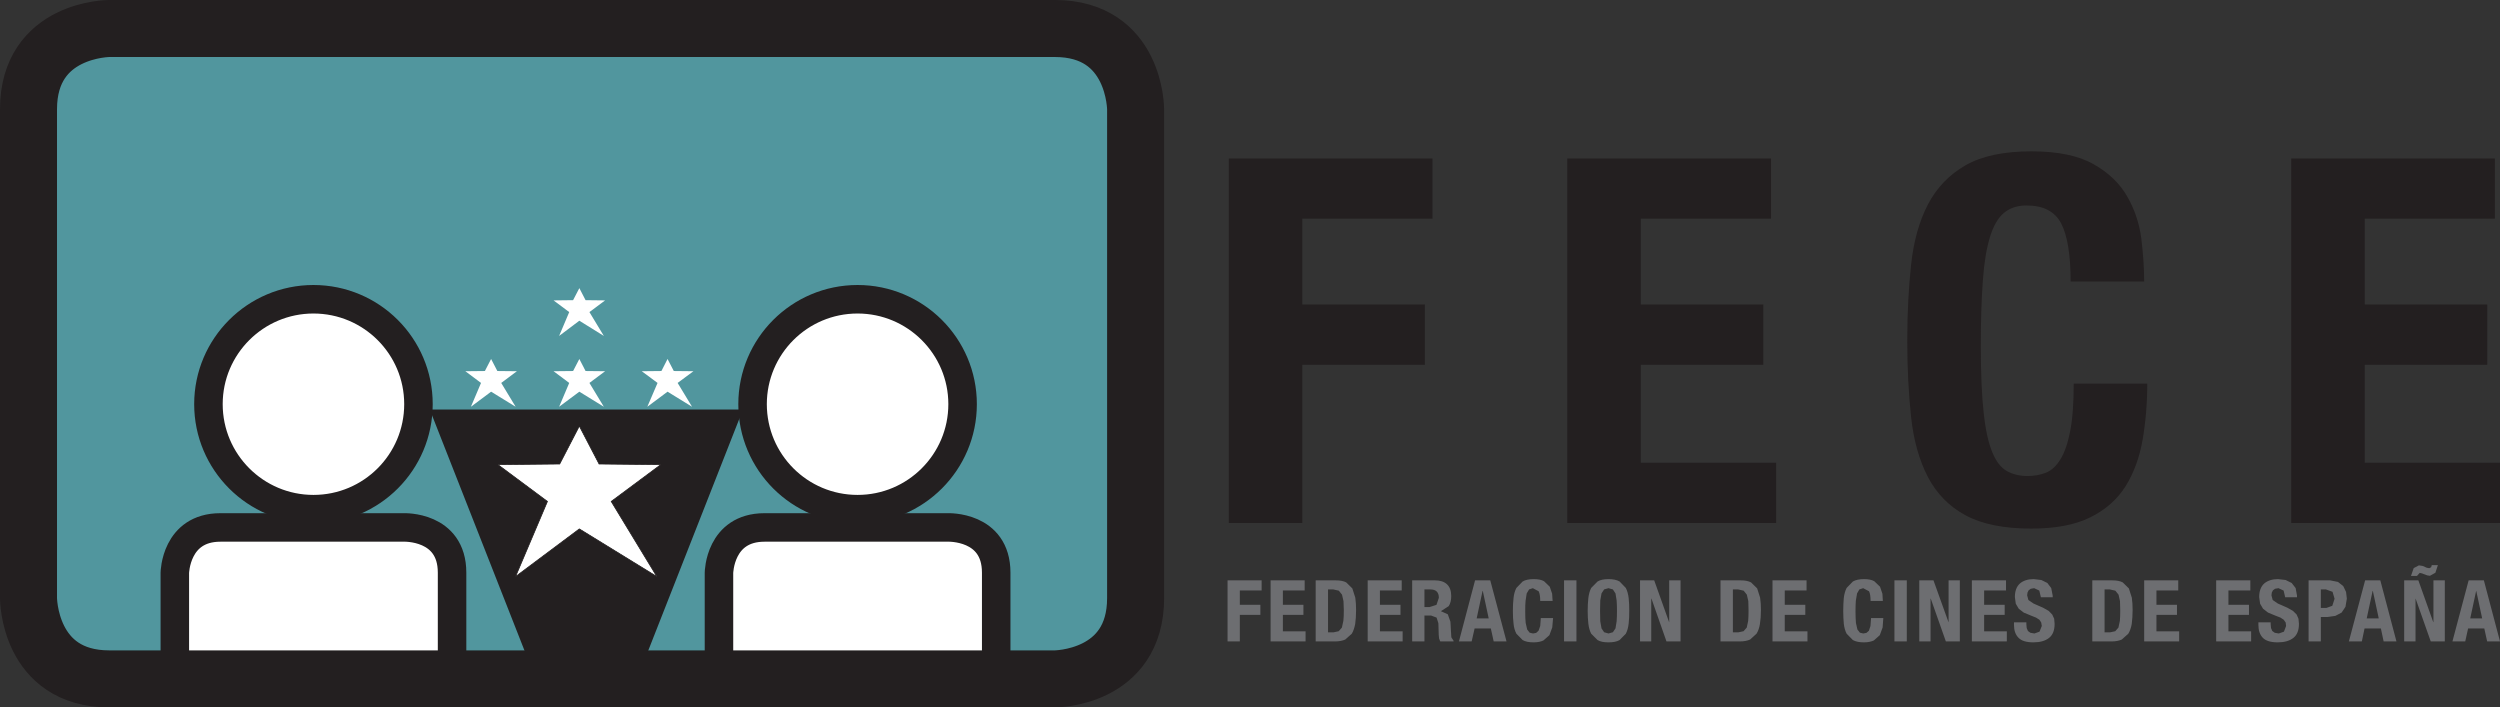
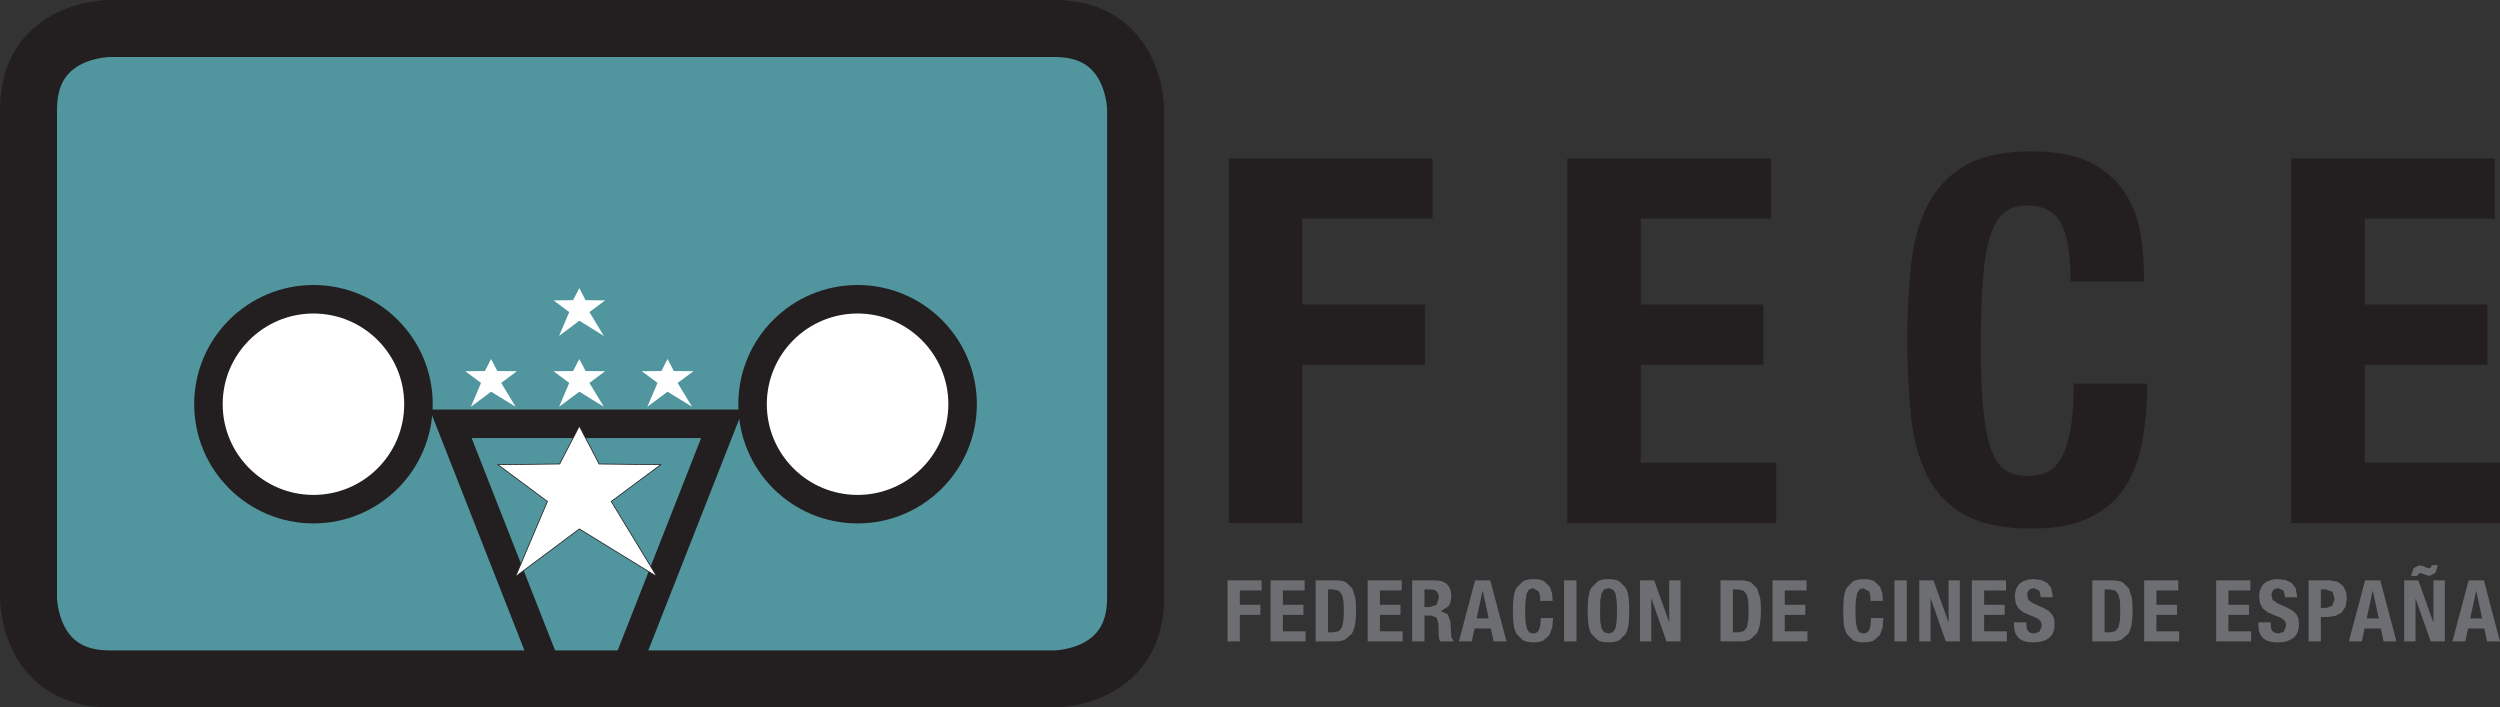
<svg xmlns="http://www.w3.org/2000/svg" width="86.02pt" height="24.34pt" viewBox="0 0 86.02 24.34" version="1.1">
  <rect x="0" y="0" width="86.02" height="24.34" fill="#333333" stroke="none" />
  <defs>
    <clipPath id="clip1">
      <path d="M 6 18 L 16 18 L 16 24 L 6 24 Z M 6 18 " />
    </clipPath>
    <clipPath id="clip2">
      <path d="M 3.762 0.98 C 3.762 0.98 0.98 0.98 0.98 3.762 L 0.98 20.578 C 0.98 20.578 0.98 23.359 3.762 23.359 L 36.293 23.359 C 36.293 23.359 39.074 23.359 39.074 20.578 L 39.074 3.762 C 39.074 3.762 39.074 0.98 36.293 0.98 Z M 3.762 0.98 " />
    </clipPath>
    <clipPath id="clip3">
      <path d="M 0 12 L 22 12 L 22 24 L 0 24 Z M 0 12 " />
    </clipPath>
    <clipPath id="clip4">
-       <path d="M 3.762 0.98 C 3.762 0.98 0.98 0.98 0.98 3.762 L 0.98 20.578 C 0.98 20.578 0.98 23.359 3.762 23.359 L 36.293 23.359 C 36.293 23.359 39.074 23.359 39.074 20.578 L 39.074 3.762 C 39.074 3.762 39.074 0.98 36.293 0.98 Z M 3.762 0.98 " />
-     </clipPath>
+       </clipPath>
    <clipPath id="clip5">
      <path d="M 7 10 L 15 10 L 15 18 L 7 18 Z M 7 10 " />
    </clipPath>
    <clipPath id="clip6">
      <path d="M 3.762 0.98 C 3.762 0.98 0.98 0.98 0.98 3.762 L 0.98 20.578 C 0.98 20.578 0.98 23.359 3.762 23.359 L 36.293 23.359 C 36.293 23.359 39.074 23.359 39.074 20.578 L 39.074 3.762 C 39.074 3.762 39.074 0.98 36.293 0.98 Z M 3.762 0.98 " />
    </clipPath>
    <clipPath id="clip7">
      <path d="M 1 4 L 20 4 L 20 24 L 1 24 Z M 1 4 " />
    </clipPath>
    <clipPath id="clip8">
      <path d="M 3.762 0.98 C 3.762 0.98 0.98 0.98 0.98 3.762 L 0.98 20.578 C 0.98 20.578 0.98 23.359 3.762 23.359 L 36.293 23.359 C 36.293 23.359 39.074 23.359 39.074 20.578 L 39.074 3.762 C 39.074 3.762 39.074 0.98 36.293 0.98 Z M 3.762 0.98 " />
    </clipPath>
    <clipPath id="clip9">
-       <path d="M 24 18 L 35 18 L 35 24 L 24 24 Z M 24 18 " />
-     </clipPath>
+       </clipPath>
    <clipPath id="clip10">
      <path d="M 3.762 0.98 C 3.762 0.98 0.98 0.98 0.98 3.762 L 0.98 20.578 C 0.98 20.578 0.98 23.359 3.762 23.359 L 36.293 23.359 C 36.293 23.359 39.074 23.359 39.074 20.578 L 39.074 3.762 C 39.074 3.762 39.074 0.98 36.293 0.98 Z M 3.762 0.98 " />
    </clipPath>
    <clipPath id="clip11">
-       <path d="M 19 12 L 40 12 L 40 24 L 19 24 Z M 19 12 " />
-     </clipPath>
+       </clipPath>
    <clipPath id="clip12">
      <path d="M 3.762 0.98 C 3.762 0.98 0.98 0.98 0.98 3.762 L 0.98 20.578 C 0.98 20.578 0.98 23.359 3.762 23.359 L 36.293 23.359 C 36.293 23.359 39.074 23.359 39.074 20.578 L 39.074 3.762 C 39.074 3.762 39.074 0.98 36.293 0.98 Z M 3.762 0.98 " />
    </clipPath>
    <clipPath id="clip13">
      <path d="M 25 10 L 34 10 L 34 18 L 25 18 Z M 25 10 " />
    </clipPath>
    <clipPath id="clip14">
      <path d="M 3.762 0.98 C 3.762 0.98 0.98 0.98 0.98 3.762 L 0.98 20.578 C 0.98 20.578 0.98 23.359 3.762 23.359 L 36.293 23.359 C 36.293 23.359 39.074 23.359 39.074 20.578 L 39.074 3.762 C 39.074 3.762 39.074 0.98 36.293 0.98 Z M 3.762 0.98 " />
    </clipPath>
    <clipPath id="clip15">
      <path d="M 20 4 L 39 4 L 39 24 L 20 24 Z M 20 4 " />
    </clipPath>
    <clipPath id="clip16">
      <path d="M 3.762 0.98 C 3.762 0.98 0.98 0.98 0.98 3.762 L 0.98 20.578 C 0.98 20.578 0.98 23.359 3.762 23.359 L 36.293 23.359 C 36.293 23.359 39.074 23.359 39.074 20.578 L 39.074 3.762 C 39.074 3.762 39.074 0.98 36.293 0.98 Z M 3.762 0.98 " />
    </clipPath>
    <clipPath id="clip17">
-       <path d="M 15 14 L 25 14 L 25 24 L 15 24 Z M 15 14 " />
-     </clipPath>
+       </clipPath>
    <clipPath id="clip18">
      <path d="M 3.762 0.98 C 3.762 0.98 0.98 0.98 0.98 3.762 L 0.98 20.578 C 0.98 20.578 0.98 23.359 3.762 23.359 L 36.293 23.359 C 36.293 23.359 39.074 23.359 39.074 20.578 L 39.074 3.762 C 39.074 3.762 39.074 0.98 36.293 0.98 Z M 3.762 0.98 " />
    </clipPath>
    <clipPath id="clip19">
      <path d="M 9 9 L 31 9 L 31 24 L 9 24 Z M 9 9 " />
    </clipPath>
    <clipPath id="clip20">
      <path d="M 3.762 0.98 C 3.762 0.98 0.98 0.98 0.98 3.762 L 0.98 20.578 C 0.98 20.578 0.98 23.359 3.762 23.359 L 36.293 23.359 C 36.293 23.359 39.074 23.359 39.074 20.578 L 39.074 3.762 C 39.074 3.762 39.074 0.98 36.293 0.98 Z M 3.762 0.98 " />
    </clipPath>
    <clipPath id="clip21">
      <path d="M 17 14 L 23 14 L 23 20 L 17 20 Z M 17 14 " />
    </clipPath>
    <clipPath id="clip22">
      <path d="M 3.762 0.98 C 3.762 0.98 0.98 0.98 0.98 3.762 L 0.98 20.578 C 0.98 20.578 0.98 23.359 3.762 23.359 L 36.293 23.359 C 36.293 23.359 39.074 23.359 39.074 20.578 L 39.074 3.762 C 39.074 3.762 39.074 0.98 36.293 0.98 Z M 3.762 0.98 " />
    </clipPath>
    <clipPath id="clip23">
      <path d="M 16 14 L 23 14 L 23 20 L 16 20 Z M 16 14 " />
    </clipPath>
    <clipPath id="clip24">
      <path d="M 3.762 0.98 C 3.762 0.98 0.98 0.98 0.98 3.762 L 0.98 20.578 C 0.98 20.578 0.98 23.359 3.762 23.359 L 36.293 23.359 C 36.293 23.359 39.074 23.359 39.074 20.578 L 39.074 3.762 C 39.074 3.762 39.074 0.98 36.293 0.98 Z M 3.762 0.98 " />
    </clipPath>
    <clipPath id="clip25">
      <path d="M 16 12 L 18 12 L 18 14 L 16 14 Z M 16 12 " />
    </clipPath>
    <clipPath id="clip26">
      <path d="M 3.762 0.98 C 3.762 0.98 0.98 0.98 0.98 3.762 L 0.98 20.578 C 0.98 20.578 0.98 23.359 3.762 23.359 L 36.293 23.359 C 36.293 23.359 39.074 23.359 39.074 20.578 L 39.074 3.762 C 39.074 3.762 39.074 0.98 36.293 0.98 Z M 3.762 0.98 " />
    </clipPath>
    <clipPath id="clip27">
      <path d="M 19 12 L 21 12 L 21 14 L 19 14 Z M 19 12 " />
    </clipPath>
    <clipPath id="clip28">
      <path d="M 3.762 0.98 C 3.762 0.98 0.98 0.98 0.98 3.762 L 0.98 20.578 C 0.98 20.578 0.98 23.359 3.762 23.359 L 36.293 23.359 C 36.293 23.359 39.074 23.359 39.074 20.578 L 39.074 3.762 C 39.074 3.762 39.074 0.98 36.293 0.98 Z M 3.762 0.98 " />
    </clipPath>
    <clipPath id="clip29">
-       <path d="M 19 9 L 21 9 L 21 12 L 19 12 Z M 19 9 " />
+       <path d="M 19 9 L 21 9 L 21 12 L 19 12 M 19 9 " />
    </clipPath>
    <clipPath id="clip30">
      <path d="M 3.762 0.98 C 3.762 0.98 0.98 0.98 0.98 3.762 L 0.98 20.578 C 0.98 20.578 0.98 23.359 3.762 23.359 L 36.293 23.359 C 36.293 23.359 39.074 23.359 39.074 20.578 L 39.074 3.762 C 39.074 3.762 39.074 0.98 36.293 0.98 Z M 3.762 0.98 " />
    </clipPath>
    <clipPath id="clip31">
      <path d="M 22 12 L 24 12 L 24 14 L 22 14 Z M 22 12 " />
    </clipPath>
    <clipPath id="clip32">
      <path d="M 3.762 0.98 C 3.762 0.98 0.98 0.98 0.98 3.762 L 0.98 20.578 C 0.98 20.578 0.98 23.359 3.762 23.359 L 36.293 23.359 C 36.293 23.359 39.074 23.359 39.074 20.578 L 39.074 3.762 C 39.074 3.762 39.074 0.98 36.293 0.98 Z M 3.762 0.98 " />
    </clipPath>
    <clipPath id="clip33">
      <path d="M 0 0 L 51 0 L 51 24.34 L 0 24.34 Z M 0 0 " />
    </clipPath>
    <clipPath id="clip34">
      <path d="M 42 19 L 86.02 19 L 86.02 23 L 42 23 Z M 42 19 " />
    </clipPath>
    <clipPath id="clip35">
      <path d="M 42 5 L 86.02 5 L 86.02 19 L 42 19 Z M 42 5 " />
    </clipPath>
  </defs>
  <g id="surface1">
    <path style=" stroke:none;fill-rule:nonzero;fill:rgb(31.799%,58.8%,62%);fill-opacity:1;" d="M 3.762 0.98 C 3.762 0.98 0.98 0.98 0.98 3.762 L 0.98 20.578 C 0.98 20.578 0.98 23.359 3.762 23.359 L 36.293 23.359 C 36.293 23.359 39.074 23.359 39.074 20.578 L 39.074 3.762 C 39.074 3.762 39.074 0.98 36.293 0.98 L 3.762 0.98 " />
    <g clip-path="url(#clip1)" clip-rule="nonzero">
      <g clip-path="url(#clip2)" clip-rule="nonzero">
-         <path style=" stroke:none;fill-rule:nonzero;fill:rgb(100%,100%,100%);fill-opacity:1;" d="M 6.016 23.293 L 6.016 19.711 C 6.016 19.711 6.039 18.148 7.582 18.148 L 13.887 18.148 C 13.887 18.148 15.555 18.078 15.555 19.703 L 15.555 23.176 " />
-       </g>
+         </g>
    </g>
    <g clip-path="url(#clip3)" clip-rule="nonzero">
      <g clip-path="url(#clip4)" clip-rule="nonzero">
        <path style="fill:none;stroke-width:9.81;stroke-linecap:butt;stroke-linejoin:miter;stroke:rgb(13.699%,12.199%,12.5%);stroke-opacity:1;stroke-miterlimit:4;" d="M 60.156 10.47 L 60.156 46.291 C 60.156 46.291 60.391 61.916 75.82 61.916 L 138.867 61.916 C 138.867 61.916 155.547 62.619 155.547 46.369 L 155.547 11.642 " transform="matrix(0.1,0,0,-0.1,0,24.34)" />
      </g>
    </g>
    <g clip-path="url(#clip5)" clip-rule="nonzero">
      <g clip-path="url(#clip6)" clip-rule="nonzero">
        <path style=" stroke:none;fill-rule:nonzero;fill:rgb(100%,100%,100%);fill-opacity:1;" d="M 10.785 17.52 C 12.781 17.52 14.398 15.902 14.398 13.906 C 14.398 11.914 12.781 10.297 10.785 10.297 C 8.793 10.297 7.172 11.914 7.172 13.906 C 7.172 15.902 8.793 17.52 10.785 17.52 " />
      </g>
    </g>
    <g clip-path="url(#clip7)" clip-rule="nonzero">
      <g clip-path="url(#clip8)" clip-rule="nonzero">
        <path style="fill:none;stroke-width:9.81;stroke-linecap:butt;stroke-linejoin:miter;stroke:rgb(13.699%,12.199%,12.5%);stroke-opacity:1;stroke-miterlimit:4;" d="M 107.852 68.205 C 127.812 68.205 143.984 84.377 143.984 104.338 C 143.984 124.259 127.812 140.431 107.852 140.431 C 87.93 140.431 71.719 124.259 71.719 104.338 C 71.719 84.377 87.93 68.205 107.852 68.205 Z M 107.852 68.205 " transform="matrix(0.1,0,0,-0.1,0,24.34)" />
      </g>
    </g>
    <g clip-path="url(#clip9)" clip-rule="nonzero">
      <g clip-path="url(#clip10)" clip-rule="nonzero">
        <path style=" stroke:none;fill-rule:nonzero;fill:rgb(100%,100%,100%);fill-opacity:1;" d="M 24.738 23.293 L 24.738 19.711 C 24.738 19.711 24.758 18.148 26.305 18.148 L 32.605 18.148 C 32.605 18.148 34.277 18.078 34.277 19.703 L 34.277 23.176 " />
      </g>
    </g>
    <g clip-path="url(#clip11)" clip-rule="nonzero">
      <g clip-path="url(#clip12)" clip-rule="nonzero">
        <path style="fill:none;stroke-width:9.81;stroke-linecap:butt;stroke-linejoin:miter;stroke:rgb(13.699%,12.199%,12.5%);stroke-opacity:1;stroke-miterlimit:4;" d="M 247.383 10.47 L 247.383 46.291 C 247.383 46.291 247.578 61.916 263.047 61.916 L 326.055 61.916 C 326.055 61.916 342.773 62.619 342.773 46.369 L 342.773 11.642 " transform="matrix(0.1,0,0,-0.1,0,24.34)" />
      </g>
    </g>
    <g clip-path="url(#clip13)" clip-rule="nonzero">
      <g clip-path="url(#clip14)" clip-rule="nonzero">
        <path style=" stroke:none;fill-rule:nonzero;fill:rgb(100%,100%,100%);fill-opacity:1;" d="M 29.508 17.52 C 31.5 17.52 33.121 15.902 33.121 13.906 C 33.121 11.914 31.5 10.297 29.508 10.297 C 27.512 10.297 25.895 11.914 25.895 13.906 C 25.895 15.902 27.512 17.52 29.508 17.52 " />
      </g>
    </g>
    <g clip-path="url(#clip15)" clip-rule="nonzero">
      <g clip-path="url(#clip16)" clip-rule="nonzero">
        <path style="fill:none;stroke-width:9.81;stroke-linecap:butt;stroke-linejoin:miter;stroke:rgb(13.699%,12.199%,12.5%);stroke-opacity:1;stroke-miterlimit:4;" d="M 295.078 68.205 C 315 68.205 331.211 84.377 331.211 104.338 C 331.211 124.259 315 140.431 295.078 140.431 C 275.117 140.431 258.945 124.259 258.945 104.338 C 258.945 84.377 275.117 68.205 295.078 68.205 Z M 295.078 68.205 " transform="matrix(0.1,0,0,-0.1,0,24.34)" />
      </g>
    </g>
    <g clip-path="url(#clip17)" clip-rule="nonzero">
      <g clip-path="url(#clip18)" clip-rule="nonzero">
        <path style=" stroke:none;fill-rule:nonzero;fill:rgb(13.699%,12.199%,12.5%);fill-opacity:1;" d="M 20.176 26.461 L 24.844 14.582 L 15.508 14.582 Z M 20.176 26.461 " />
      </g>
    </g>
    <g clip-path="url(#clip19)" clip-rule="nonzero">
      <g clip-path="url(#clip20)" clip-rule="nonzero">
        <path style="fill:none;stroke-width:9.81;stroke-linecap:butt;stroke-linejoin:miter;stroke:rgb(13.699%,12.199%,12.5%);stroke-opacity:1;stroke-miterlimit:4;" d="M 201.758 -21.209 L 248.438 97.58 L 155.078 97.58 Z M 201.758 -21.209 " transform="matrix(0.1,0,0,-0.1,0,24.34)" />
      </g>
    </g>
    <g clip-path="url(#clip21)" clip-rule="nonzero">
      <g clip-path="url(#clip22)" clip-rule="nonzero">
        <path style=" stroke:none;fill-rule:nonzero;fill:rgb(100%,100%,100%);fill-opacity:1;" d="M 19.934 14.66 L 20.613 15.965 L 22.734 15.988 L 21.031 17.254 L 22.602 19.84 L 19.934 18.199 L 17.738 19.84 L 18.836 17.254 L 17.133 15.988 L 19.258 15.965 L 19.934 14.66 " />
      </g>
    </g>
    <g clip-path="url(#clip23)" clip-rule="nonzero">
      <g clip-path="url(#clip24)" clip-rule="nonzero">
        <path style="fill:none;stroke-width:0.266;stroke-linecap:butt;stroke-linejoin:miter;stroke:rgb(13.699%,12.199%,12.5%);stroke-opacity:1;stroke-miterlimit:4;" d="M 199.336 96.798 L 206.133 83.752 L 227.344 83.517 L 210.312 70.861 L 226.016 45.002 L 199.336 61.408 L 177.383 45.002 L 188.359 70.861 L 171.328 83.517 L 192.578 83.752 Z M 199.336 96.798 " transform="matrix(0.1,0,0,-0.1,0,24.34)" />
      </g>
    </g>
    <g clip-path="url(#clip25)" clip-rule="nonzero">
      <g clip-path="url(#clip26)" clip-rule="nonzero">
        <path style=" stroke:none;fill-rule:nonzero;fill:rgb(100%,100%,100%);fill-opacity:1;" d="M 16.898 12.352 L 17.113 12.766 L 17.785 12.773 L 17.246 13.176 L 17.742 13.996 L 16.898 13.477 L 16.203 13.996 L 16.551 13.176 L 16.012 12.773 L 16.684 12.766 L 16.898 12.352 " />
      </g>
    </g>
    <g clip-path="url(#clip27)" clip-rule="nonzero">
      <g clip-path="url(#clip28)" clip-rule="nonzero">
        <path style=" stroke:none;fill-rule:nonzero;fill:rgb(100%,100%,100%);fill-opacity:1;" d="M 19.934 12.352 L 20.148 12.766 L 20.82 12.773 L 20.281 13.176 L 20.777 13.996 L 19.934 13.477 L 19.238 13.996 L 19.586 13.176 L 19.047 12.773 L 19.719 12.766 L 19.934 12.352 " />
      </g>
    </g>
    <g clip-path="url(#clip29)" clip-rule="nonzero">
      <g clip-path="url(#clip30)" clip-rule="nonzero">
        <path style=" stroke:none;fill-rule:nonzero;fill:rgb(100%,100%,100%);fill-opacity:1;" d="M 19.934 9.914 L 20.148 10.328 L 20.82 10.336 L 20.281 10.738 L 20.777 11.559 L 19.934 11.035 L 19.238 11.559 L 19.586 10.738 L 19.047 10.336 L 19.719 10.328 L 19.934 9.914 " />
      </g>
    </g>
    <g clip-path="url(#clip31)" clip-rule="nonzero">
      <g clip-path="url(#clip32)" clip-rule="nonzero">
        <path style=" stroke:none;fill-rule:nonzero;fill:rgb(100%,100%,100%);fill-opacity:1;" d="M 22.969 12.352 L 23.184 12.766 L 23.859 12.773 L 23.316 13.176 L 23.812 13.996 L 22.969 13.477 L 22.273 13.996 L 22.625 13.176 L 22.082 12.773 L 22.758 12.766 L 22.969 12.352 " />
      </g>
    </g>
    <g clip-path="url(#clip33)" clip-rule="nonzero">
      <path style="fill:none;stroke-width:19.62;stroke-linecap:butt;stroke-linejoin:miter;stroke:rgb(13.699%,12.199%,12.5%);stroke-opacity:1;stroke-miterlimit:4;" d="M 37.617 233.595 C 37.617 233.595 9.805 233.595 9.805 205.783 L 9.805 37.619 C 9.805 37.619 9.805 9.806 37.617 9.806 L 362.93 9.806 C 362.93 9.806 390.742 9.806 390.742 37.619 L 390.742 205.783 C 390.742 205.783 390.742 233.595 362.93 233.595 Z M 37.617 233.595 " transform="matrix(0.1,0,0,-0.1,0,24.34)" />
    </g>
    <g clip-path="url(#clip34)" clip-rule="nonzero">
      <path style=" stroke:none;fill-rule:nonzero;fill:rgb(42.699%,43.1%,44.299%);fill-opacity:1;" d="M 84.941 19.969 L 84.383 22.07 L 84.824 22.07 L 84.922 21.625 L 85.48 21.625 L 85.578 22.07 L 86.02 22.07 L 85.465 19.969 Z M 84.996 21.277 L 85.199 20.332 L 85.203 20.332 L 85.406 21.277 Z M 83.723 21.406 L 83.73 21.406 L 83.73 19.969 L 84.121 19.969 L 84.121 22.07 L 83.637 22.07 L 83.117 20.598 L 83.113 20.598 L 83.113 22.07 L 82.723 22.07 L 82.723 19.969 L 83.211 19.969 Z M 83.051 19.547 L 83.23 19.453 L 83.359 19.473 L 83.5 19.535 L 83.586 19.551 L 83.652 19.516 L 83.672 19.445 L 83.883 19.445 L 83.797 19.707 L 83.609 19.812 L 83.516 19.797 L 83.422 19.762 L 83.336 19.73 L 83.258 19.711 L 83.164 19.816 L 82.957 19.816 Z M 81.379 19.969 L 80.82 22.07 L 81.266 22.07 L 81.359 21.625 L 81.922 21.625 L 82.016 22.07 L 82.457 22.07 L 81.902 19.969 Z M 81.434 21.277 L 81.637 20.332 L 81.645 20.332 L 81.848 21.277 Z M 80.176 19.969 L 80.445 20.023 L 80.625 20.164 L 80.723 20.367 L 80.75 20.598 L 80.703 20.879 L 80.57 21.078 L 80.355 21.191 L 80.082 21.23 L 79.855 21.23 L 79.855 22.07 L 79.434 22.07 L 79.434 19.969 Z M 80.047 20.918 L 80.25 20.844 L 80.328 20.602 L 80.258 20.363 L 80.031 20.281 L 79.855 20.281 L 79.855 20.918 Z M 78.129 21.477 L 78.141 21.609 L 78.184 21.711 L 78.27 21.773 L 78.41 21.797 L 78.586 21.734 L 78.66 21.539 L 78.645 21.418 L 78.578 21.324 L 78.465 21.25 L 78.285 21.18 L 78.039 21.078 L 77.867 20.945 L 77.766 20.773 L 77.734 20.543 C 77.734 20.336 77.793 20.18 77.906 20.078 C 78.023 19.977 78.184 19.926 78.383 19.926 L 78.645 19.957 L 78.852 20.059 L 78.988 20.234 L 79.035 20.492 L 79.035 20.551 L 78.629 20.551 L 78.574 20.32 L 78.398 20.238 L 78.281 20.258 L 78.207 20.312 L 78.168 20.391 L 78.156 20.484 L 78.199 20.645 L 78.375 20.766 L 78.703 20.91 L 78.898 21.02 L 79.023 21.145 L 79.086 21.289 L 79.102 21.465 C 79.102 21.688 79.039 21.848 78.91 21.949 C 78.781 22.051 78.602 22.102 78.375 22.102 C 78.133 22.102 77.961 22.051 77.859 21.945 C 77.758 21.84 77.707 21.691 77.707 21.5 L 77.707 21.414 L 78.129 21.414 Z M 77.43 20.316 L 76.676 20.316 L 76.676 20.809 L 77.383 20.809 L 77.383 21.156 L 76.676 21.156 L 76.676 21.723 L 77.457 21.723 L 77.457 22.07 L 76.254 22.07 L 76.254 19.969 L 77.43 19.969 Z M 74.949 20.316 L 74.199 20.316 L 74.199 20.809 L 74.906 20.809 L 74.906 21.156 L 74.199 21.156 L 74.199 21.723 L 74.98 21.723 L 74.98 22.07 L 73.777 22.07 L 73.777 19.969 L 74.949 19.969 Z M 72.684 19.969 C 72.832 19.969 72.949 19.992 73.039 20.039 L 73.25 20.246 L 73.352 20.566 C 73.371 20.695 73.379 20.836 73.379 20.988 C 73.379 21.172 73.367 21.332 73.348 21.473 C 73.324 21.605 73.285 21.719 73.23 21.805 L 73.008 22.004 C 72.914 22.047 72.801 22.07 72.66 22.07 L 71.992 22.07 L 71.992 19.969 Z M 72.602 21.758 L 72.781 21.719 L 72.891 21.594 L 72.941 21.359 C 72.949 21.262 72.953 21.145 72.953 21 L 72.945 20.684 L 72.895 20.461 L 72.785 20.324 L 72.594 20.281 L 72.414 20.281 L 72.414 21.758 Z M 69.723 21.477 L 69.734 21.609 L 69.777 21.711 L 69.863 21.773 L 70 21.797 L 70.176 21.734 L 70.254 21.539 L 70.234 21.418 L 70.172 21.324 L 70.055 21.25 L 69.879 21.18 L 69.633 21.078 L 69.461 20.945 L 69.359 20.773 L 69.328 20.543 C 69.328 20.336 69.387 20.18 69.5 20.078 C 69.617 19.977 69.777 19.926 69.977 19.926 L 70.238 19.957 L 70.445 20.059 L 70.578 20.234 L 70.629 20.492 L 70.629 20.551 L 70.223 20.551 L 70.168 20.32 L 69.992 20.238 L 69.875 20.258 L 69.801 20.312 L 69.762 20.391 L 69.75 20.484 L 69.793 20.645 L 69.969 20.766 L 70.297 20.91 L 70.492 21.02 L 70.613 21.145 L 70.68 21.289 L 70.695 21.465 C 70.695 21.688 70.633 21.848 70.504 21.949 C 70.375 22.051 70.195 22.102 69.965 22.102 C 69.727 22.102 69.555 22.051 69.453 21.945 C 69.348 21.84 69.297 21.691 69.297 21.5 L 69.297 21.414 L 69.723 21.414 Z M 69.023 20.316 L 68.27 20.316 L 68.27 20.809 L 68.977 20.809 L 68.977 21.156 L 68.27 21.156 L 68.27 21.723 L 69.051 21.723 L 69.051 22.07 L 67.848 22.07 L 67.848 19.969 L 69.023 19.969 Z M 67.043 21.406 L 67.047 21.406 L 67.047 19.969 L 67.434 19.969 L 67.434 22.07 L 66.953 22.07 L 66.434 20.598 L 66.426 20.598 L 66.426 22.07 L 66.039 22.07 L 66.039 19.969 L 66.527 19.969 Z M 65.184 19.969 L 65.609 19.969 L 65.609 22.07 L 65.184 22.07 Z M 64.309 20.344 L 64.109 20.238 L 63.977 20.281 L 63.898 20.418 L 63.855 20.672 C 63.848 20.773 63.844 20.898 63.844 21.047 C 63.844 21.207 63.852 21.336 63.859 21.434 L 63.91 21.66 L 63.996 21.77 L 64.113 21.797 L 64.219 21.777 L 64.305 21.703 L 64.359 21.539 L 64.379 21.266 L 64.801 21.266 L 64.777 21.59 L 64.68 21.855 L 64.477 22.035 C 64.387 22.078 64.273 22.102 64.137 22.102 C 63.977 22.102 63.852 22.078 63.754 22.023 L 63.539 21.805 C 63.488 21.707 63.457 21.594 63.441 21.457 C 63.43 21.328 63.422 21.18 63.422 21.02 C 63.422 20.859 63.43 20.711 63.441 20.578 C 63.457 20.445 63.488 20.328 63.539 20.23 L 63.754 20.008 C 63.852 19.953 63.977 19.926 64.137 19.926 C 64.285 19.926 64.406 19.949 64.492 20 L 64.688 20.188 L 64.77 20.43 L 64.785 20.676 L 64.363 20.676 C 64.363 20.523 64.344 20.41 64.309 20.344 M 62.16 20.316 L 61.41 20.316 L 61.41 20.809 L 62.117 20.809 L 62.117 21.156 L 61.41 21.156 L 61.41 21.723 L 62.191 21.723 L 62.191 22.07 L 60.988 22.07 L 60.988 19.969 L 62.16 19.969 Z M 59.895 19.969 C 60.043 19.969 60.16 19.992 60.25 20.039 L 60.461 20.246 L 60.562 20.566 C 60.582 20.695 60.59 20.836 60.59 20.988 C 60.59 21.172 60.578 21.332 60.555 21.473 C 60.535 21.605 60.492 21.719 60.438 21.805 L 60.219 22.004 C 60.125 22.047 60.012 22.07 59.867 22.07 L 59.199 22.07 L 59.199 19.969 Z M 59.812 21.758 L 59.992 21.719 L 60.102 21.594 L 60.152 21.359 C 60.16 21.262 60.164 21.145 60.164 21 L 60.156 20.684 L 60.105 20.461 L 59.996 20.324 L 59.805 20.281 L 59.625 20.281 L 59.625 21.758 Z M 57.43 21.406 L 57.434 21.406 L 57.434 19.969 L 57.824 19.969 L 57.824 22.07 L 57.34 22.07 L 56.824 20.598 L 56.816 20.598 L 56.816 22.07 L 56.43 22.07 L 56.43 19.969 L 56.918 19.969 Z M 54.652 20.578 C 54.668 20.445 54.699 20.328 54.75 20.23 L 54.969 20.008 C 55.059 19.953 55.184 19.926 55.344 19.926 C 55.504 19.926 55.633 19.953 55.727 20.008 L 55.941 20.23 C 55.992 20.328 56.023 20.445 56.039 20.578 C 56.055 20.711 56.059 20.859 56.059 21.02 C 56.059 21.18 56.055 21.328 56.039 21.457 C 56.023 21.594 55.992 21.707 55.941 21.805 L 55.727 22.023 C 55.633 22.078 55.504 22.102 55.344 22.102 C 55.184 22.102 55.059 22.078 54.969 22.023 L 54.75 21.805 C 54.699 21.707 54.668 21.594 54.652 21.457 C 54.637 21.328 54.629 21.18 54.629 21.02 C 54.629 20.859 54.637 20.711 54.652 20.578 M 55.062 21.379 L 55.105 21.621 L 55.195 21.754 L 55.344 21.797 L 55.496 21.754 L 55.586 21.621 L 55.625 21.379 C 55.633 21.281 55.637 21.16 55.637 21.02 C 55.637 20.875 55.633 20.758 55.625 20.66 L 55.586 20.418 L 55.496 20.281 L 55.344 20.238 L 55.195 20.281 L 55.105 20.418 L 55.062 20.66 C 55.059 20.758 55.055 20.875 55.055 21.02 C 55.055 21.16 55.059 21.281 55.062 21.379 M 53.816 19.969 L 54.242 19.969 L 54.242 22.07 L 53.816 22.07 Z M 52.941 20.344 L 52.742 20.238 L 52.613 20.281 L 52.531 20.418 L 52.492 20.672 C 52.48 20.773 52.48 20.898 52.48 21.047 C 52.48 21.207 52.484 21.336 52.496 21.434 L 52.547 21.66 L 52.633 21.77 L 52.75 21.797 L 52.855 21.777 L 52.938 21.703 L 52.996 21.539 L 53.016 21.266 L 53.438 21.266 L 53.41 21.59 L 53.312 21.855 L 53.109 22.035 C 53.023 22.078 52.91 22.102 52.77 22.102 C 52.609 22.102 52.484 22.078 52.391 22.023 L 52.176 21.805 C 52.125 21.707 52.09 21.594 52.078 21.457 C 52.062 21.328 52.055 21.18 52.055 21.02 C 52.055 20.859 52.062 20.711 52.078 20.578 C 52.09 20.445 52.125 20.328 52.176 20.23 L 52.391 20.008 C 52.484 19.953 52.609 19.926 52.77 19.926 C 52.922 19.926 53.043 19.949 53.129 20 L 53.324 20.188 L 53.406 20.43 L 53.422 20.676 L 52.996 20.676 C 52.996 20.523 52.977 20.41 52.941 20.344 M 50.754 19.969 L 50.199 22.07 L 50.637 22.07 L 50.738 21.625 L 51.297 21.625 L 51.395 22.07 L 51.836 22.07 L 51.277 19.969 Z M 50.809 21.277 L 51.012 20.332 L 51.02 20.332 L 51.223 21.277 Z M 49.191 20.887 L 49.426 20.812 L 49.508 20.57 C 49.508 20.375 49.41 20.281 49.215 20.281 L 49.012 20.281 L 49.012 20.887 Z M 49.375 19.969 C 49.551 19.969 49.688 20.012 49.785 20.102 C 49.883 20.191 49.934 20.328 49.934 20.508 C 49.934 20.648 49.906 20.766 49.848 20.855 L 49.582 21.027 L 49.582 21.031 L 49.816 21.137 L 49.906 21.391 L 49.914 21.52 L 49.922 21.676 L 49.938 21.93 L 50.016 22.051 L 50.016 22.07 L 49.555 22.07 L 49.516 21.969 L 49.504 21.848 L 49.492 21.445 L 49.43 21.25 L 49.242 21.18 L 49.012 21.18 L 49.012 22.07 L 48.59 22.07 L 48.59 19.969 Z M 48.23 20.316 L 47.48 20.316 L 47.48 20.809 L 48.188 20.809 L 48.188 21.156 L 47.48 21.156 L 47.48 21.723 L 48.262 21.723 L 48.262 22.07 L 47.059 22.07 L 47.059 19.969 L 48.23 19.969 Z M 45.965 19.969 C 46.113 19.969 46.23 19.992 46.32 20.039 L 46.531 20.246 L 46.633 20.566 C 46.652 20.695 46.66 20.836 46.66 20.988 C 46.66 21.172 46.648 21.332 46.629 21.473 C 46.602 21.605 46.566 21.719 46.512 21.805 L 46.289 22.004 C 46.195 22.047 46.078 22.07 45.941 22.07 L 45.27 22.07 L 45.27 19.969 Z M 45.883 21.758 L 46.062 21.719 L 46.172 21.594 L 46.223 21.359 C 46.234 21.262 46.238 21.145 46.238 21 L 46.227 20.684 L 46.176 20.461 L 46.066 20.324 L 45.875 20.281 L 45.695 20.281 L 45.695 21.758 Z M 44.891 20.316 L 44.141 20.316 L 44.141 20.809 L 44.848 20.809 L 44.848 21.156 L 44.141 21.156 L 44.141 21.723 L 44.922 21.723 L 44.922 22.07 L 43.719 22.07 L 43.719 19.969 L 44.891 19.969 Z M 43.41 19.969 L 43.41 20.316 L 42.66 20.316 L 42.66 20.809 L 43.367 20.809 L 43.367 21.156 L 42.66 21.156 L 42.66 22.07 L 42.238 22.07 L 42.238 19.969 L 43.41 19.969 " />
    </g>
    <g clip-path="url(#clip35)" clip-rule="nonzero">
      <path style=" stroke:none;fill-rule:nonzero;fill:rgb(13.699%,12.199%,12.5%);fill-opacity:1;" d="M 85.844 7.523 L 81.367 7.523 L 81.367 10.477 L 85.582 10.477 L 85.582 12.551 L 81.367 12.551 L 81.367 15.922 L 86.02 15.922 L 86.02 17.996 L 78.836 17.996 L 78.836 5.453 L 85.844 5.453 Z M 70.922 7.691 C 70.707 7.277 70.309 7.07 69.734 7.07 C 69.418 7.07 69.16 7.152 68.953 7.324 C 68.75 7.492 68.59 7.77 68.473 8.148 C 68.355 8.531 68.27 9.027 68.227 9.645 C 68.18 10.258 68.156 11.008 68.156 11.898 C 68.156 12.848 68.188 13.617 68.254 14.199 C 68.316 14.785 68.418 15.242 68.551 15.562 C 68.684 15.883 68.855 16.102 69.059 16.211 C 69.262 16.324 69.5 16.379 69.773 16.379 C 69.992 16.379 70.199 16.34 70.395 16.266 C 70.586 16.188 70.754 16.035 70.895 15.805 C 71.035 15.578 71.148 15.258 71.23 14.84 C 71.312 14.426 71.352 13.879 71.352 13.199 L 73.883 13.199 C 73.883 13.879 73.828 14.523 73.723 15.133 C 73.617 15.738 73.422 16.273 73.137 16.73 C 72.848 17.188 72.445 17.543 71.922 17.801 C 71.402 18.059 70.723 18.188 69.895 18.188 C 68.945 18.188 68.191 18.035 67.629 17.73 C 67.066 17.426 66.637 16.988 66.336 16.414 C 66.039 15.84 65.844 15.156 65.758 14.359 C 65.672 13.562 65.625 12.684 65.625 11.723 C 65.625 10.773 65.672 9.898 65.758 9.098 C 65.844 8.297 66.039 7.609 66.336 7.035 C 66.637 6.461 67.066 6.012 67.629 5.688 C 68.191 5.367 68.945 5.207 69.895 5.207 C 70.797 5.207 71.508 5.352 72.027 5.645 C 72.551 5.938 72.938 6.312 73.195 6.762 C 73.453 7.211 73.613 7.699 73.68 8.219 C 73.742 8.738 73.777 9.23 73.777 9.688 L 71.246 9.688 C 71.246 8.773 71.137 8.109 70.922 7.691 M 60.938 7.523 L 56.457 7.523 L 56.457 10.477 L 60.672 10.477 L 60.672 12.551 L 56.457 12.551 L 56.457 15.922 L 61.113 15.922 L 61.113 17.996 L 53.926 17.996 L 53.926 5.453 L 60.938 5.453 Z M 49.289 5.453 L 49.289 7.523 L 44.809 7.523 L 44.809 10.477 L 49.027 10.477 L 49.027 12.551 L 44.809 12.551 L 44.809 17.996 L 42.281 17.996 L 42.281 5.453 L 49.289 5.453 " />
    </g>
  </g>
</svg>